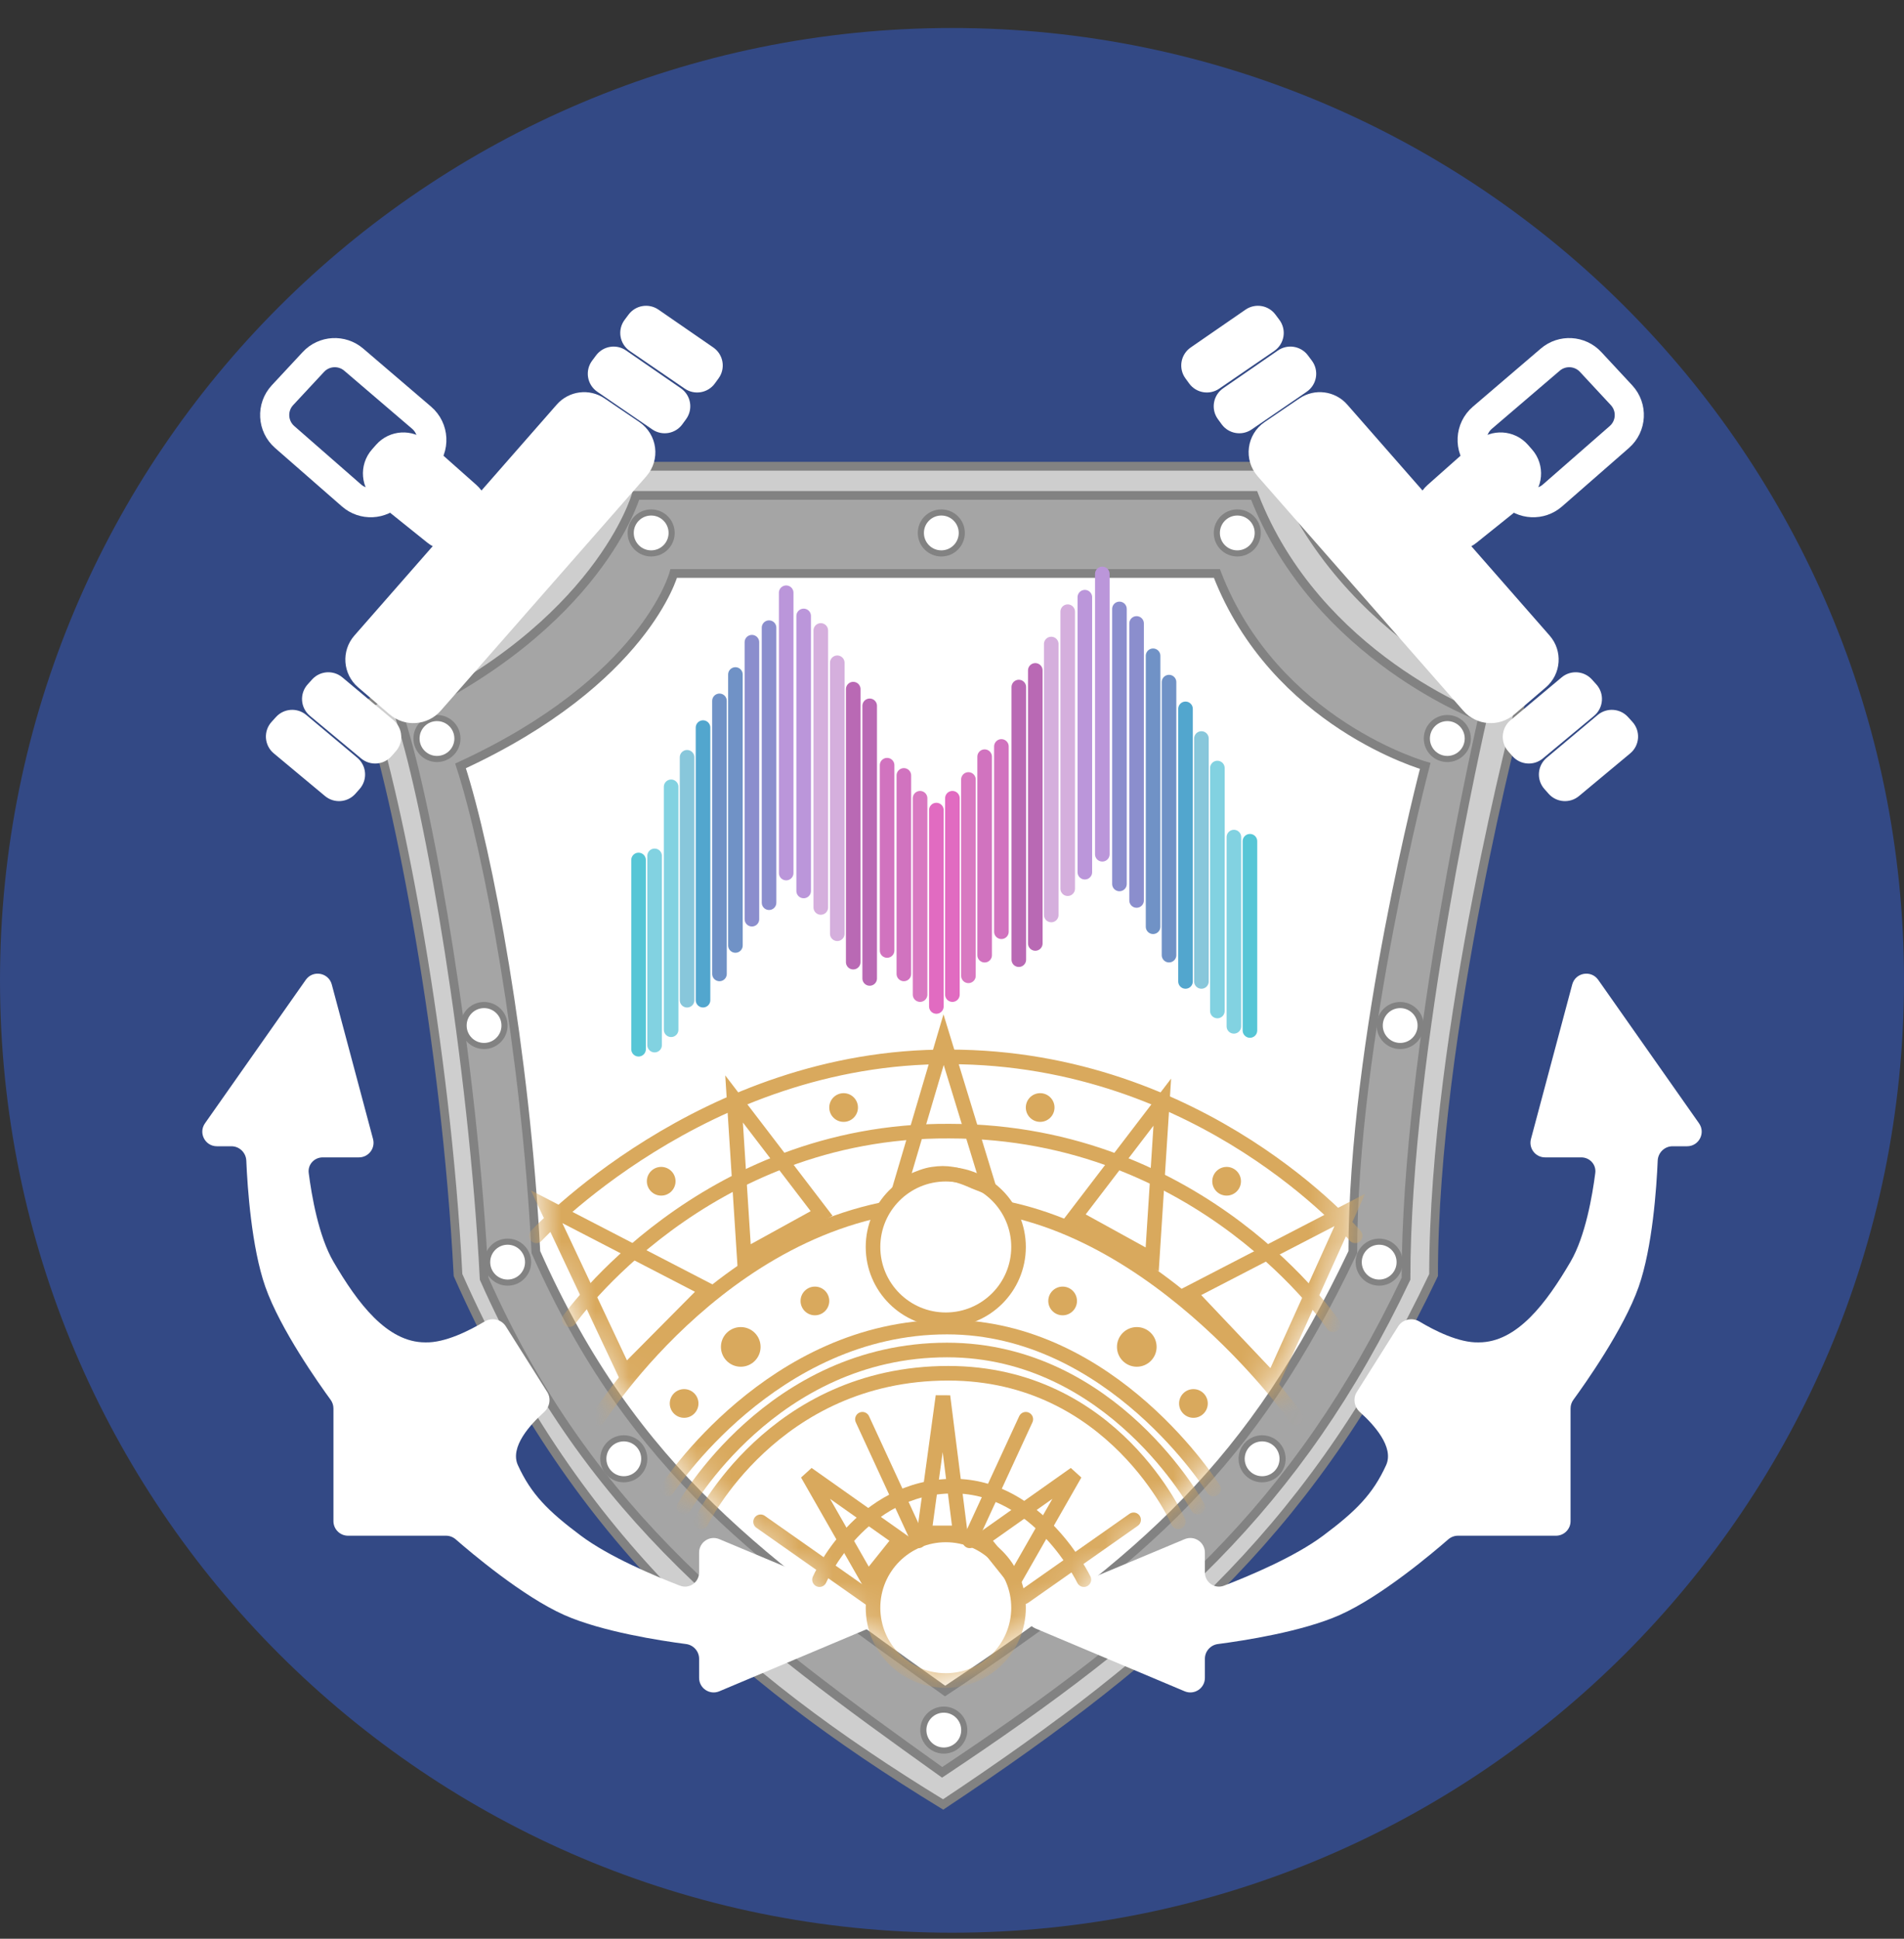
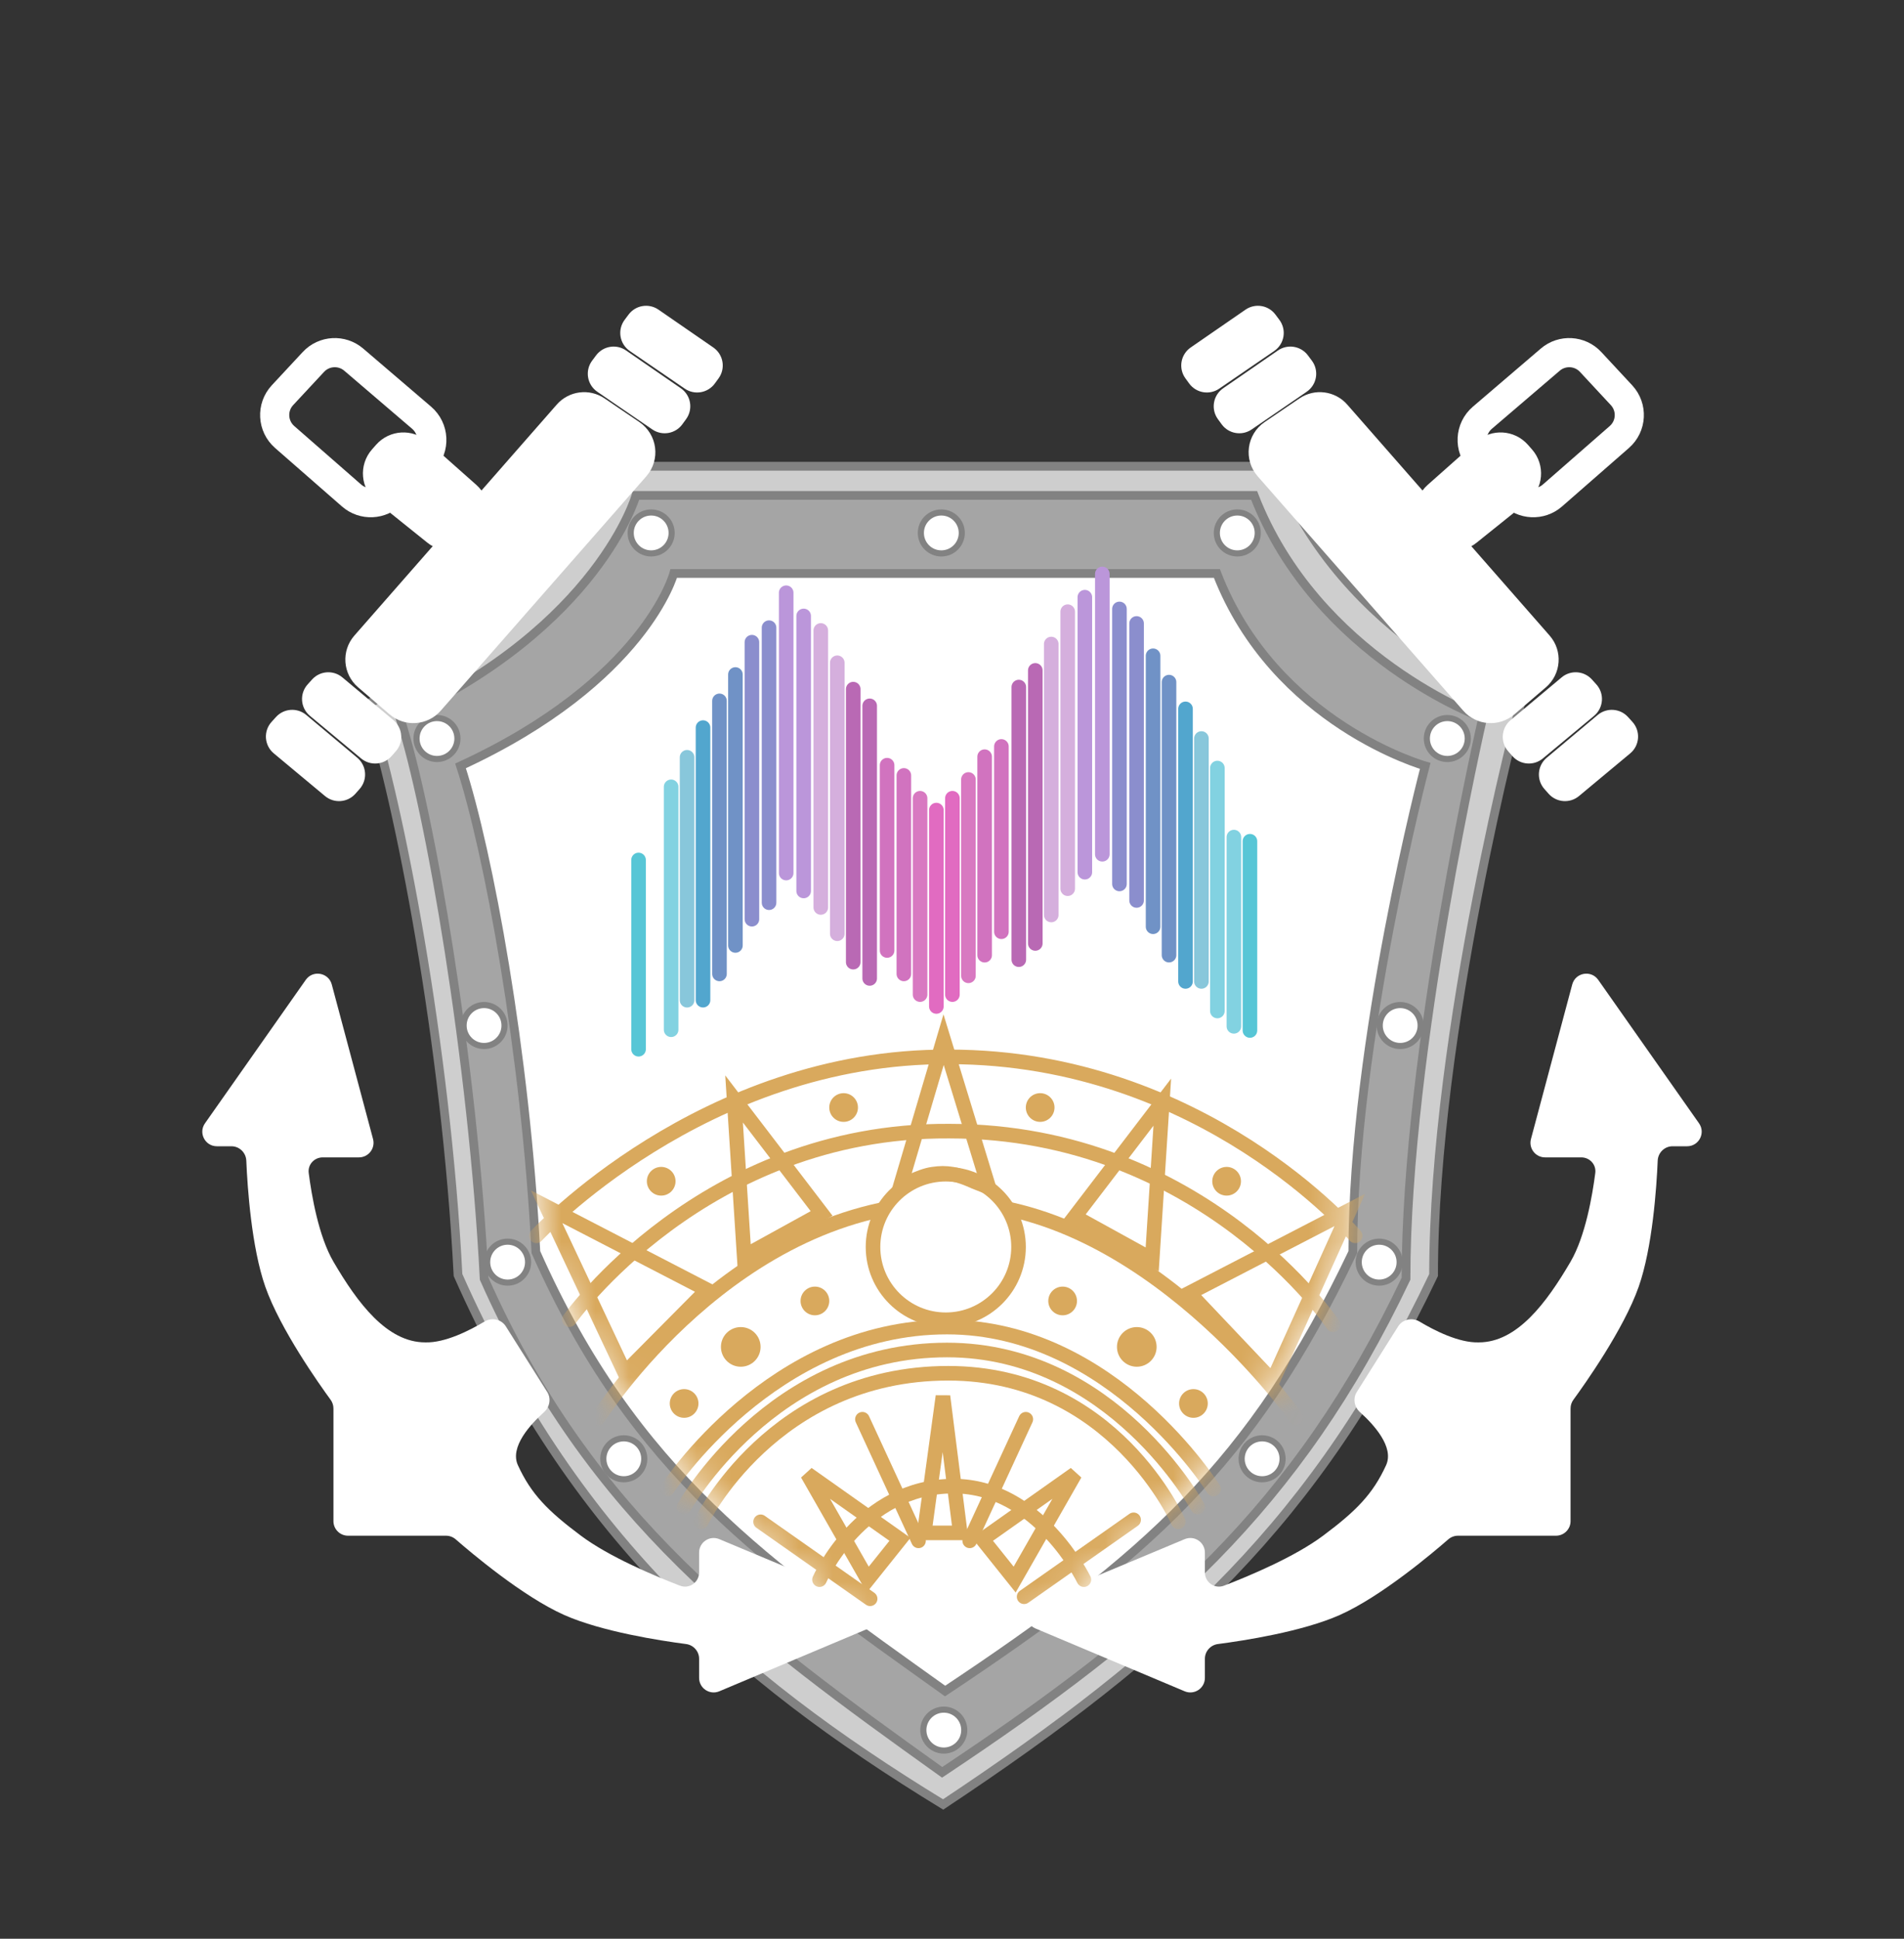
<svg xmlns="http://www.w3.org/2000/svg" width="56" height="57" viewBox="0 0 56 57" fill="none">
  <rect x="0" y="0" width="56" height="57" fill="#333333" stroke="none" />
  <g clip-path="url(#clip0_760_58)">
-     <path d="M56 28.823C56 13.359 43.464 0.823 28 0.823C12.536 0.823 0 13.359 0 28.823C0 44.287 12.536 56.823 28 56.823C43.464 56.823 56 44.287 56 28.823Z" fill="#334985" />
    <path d="M10.798 20.704C17.072 17.814 18.07 13.708 18.07 13.708H37.526C39.493 18.807 44.719 20.704 44.719 20.704C44.719 20.704 42.164 30.307 42.164 37.488C38.731 44.709 34.56 48.518 27.739 53.053C21.5 49.243 16.814 45.026 13.471 37.488C13.12 30.669 11.742 23.596 10.798 20.704Z" fill="#CECECE" stroke="#828282" stroke-width="0.257" />
    <path d="M11.763 21.105C17.625 18.403 18.705 14.566 18.705 14.566H36.886C38.725 19.331 43.608 21.105 43.608 21.105C43.608 21.105 41.353 30.885 41.353 37.596C38.145 44.343 34.083 47.87 27.71 52.108C22.061 48.067 17.364 44.64 14.24 37.596C13.912 31.224 12.645 23.806 11.763 21.105Z" fill="#A5A5A5" stroke="#828282" stroke-width="0.257" />
    <path d="M13.545 22.518C18.979 20.014 19.816 16.861 19.816 16.861H35.791C37.495 21.279 41.918 22.518 41.918 22.518C41.918 22.518 39.789 30.592 39.789 36.813C36.815 43.069 33.705 45.789 27.797 49.718C22.56 45.972 18.657 43.343 15.761 36.813C15.457 30.906 14.362 25.023 13.545 22.518Z" fill="white" stroke="#828282" stroke-width="0.257" />
    <circle cx="19.152" cy="15.669" r="0.602" fill="white" stroke="#828282" stroke-width="0.18" />
    <circle cx="27.686" cy="15.669" r="0.602" fill="white" stroke="#828282" stroke-width="0.18" />
    <circle cx="36.391" cy="15.669" r="0.602" fill="white" stroke="#828282" stroke-width="0.18" />
    <circle cx="42.568" cy="21.713" r="0.602" fill="white" stroke="#828282" stroke-width="0.18" />
    <circle cx="12.852" cy="21.713" r="0.602" fill="white" stroke="#828282" stroke-width="0.18" />
    <circle cx="14.237" cy="30.151" r="0.602" fill="white" stroke="#828282" stroke-width="0.18" />
    <circle cx="41.182" cy="30.151" r="0.602" fill="white" stroke="#828282" stroke-width="0.18" />
    <circle cx="40.564" cy="37.108" r="0.602" fill="white" stroke="#828282" stroke-width="0.18" />
    <circle cx="14.93" cy="37.108" r="0.602" fill="white" stroke="#828282" stroke-width="0.18" />
    <circle cx="18.347" cy="42.89" r="0.602" fill="white" stroke="#828282" stroke-width="0.18" />
    <circle cx="37.121" cy="42.89" r="0.602" fill="white" stroke="#828282" stroke-width="0.18" />
    <circle cx="32.36" cy="47.646" r="0.602" fill="white" stroke="#828282" stroke-width="0.18" />
    <circle cx="23.142" cy="47.646" r="0.602" fill="white" stroke="#828282" stroke-width="0.18" />
    <circle cx="27.759" cy="50.866" r="0.602" fill="white" stroke="#828282" stroke-width="0.18" />
    <path d="M10.403 10.573L12.401 12.282C12.774 12.602 12.804 13.169 12.465 13.524L11.525 14.513C11.209 14.846 10.686 14.87 10.34 14.568L8.372 12.848C8.008 12.53 7.979 11.973 8.308 11.619L9.218 10.641C9.531 10.305 10.053 10.275 10.403 10.573Z" stroke="white" stroke-width="0.857" />
    <path d="M12.434 13.145L13.868 14.417C14.221 14.731 14.254 15.272 13.94 15.627L13.885 15.689C13.582 16.032 13.063 16.076 12.707 15.79L11.21 14.589C10.828 14.283 10.779 13.72 11.104 13.353L11.223 13.218C11.537 12.863 12.079 12.83 12.434 13.145Z" fill="white" stroke="white" stroke-width="0.429" />
    <path d="M11.598 20.839L10.67 20.043C10.309 19.732 10.27 19.186 10.584 18.828L16.536 12.037C16.821 11.711 17.304 11.649 17.662 11.892L18.685 12.587C19.112 12.877 19.188 13.474 18.848 13.862L12.801 20.754C12.491 21.108 11.954 21.145 11.598 20.839Z" fill="white" stroke="white" stroke-width="0.429" />
    <path d="M17.705 10.575L17.589 10.73C17.442 10.925 17.487 11.203 17.689 11.341L19.307 12.449C19.498 12.58 19.758 12.536 19.895 12.349L20.005 12.198C20.148 12.003 20.102 11.729 19.903 11.592L18.291 10.48C18.102 10.35 17.843 10.392 17.705 10.575Z" fill="white" stroke="white" stroke-width="0.429" />
    <path d="M8.277 21.224L8.147 21.367C7.982 21.548 8.002 21.829 8.19 21.985L9.697 23.24C9.875 23.388 10.138 23.368 10.292 23.195L10.416 23.055C10.576 22.874 10.555 22.597 10.37 22.442L8.869 21.184C8.693 21.037 8.432 21.054 8.277 21.224Z" fill="white" stroke="white" stroke-width="0.429" />
    <path d="M18.66 9.376L18.544 9.531C18.397 9.726 18.442 10.004 18.644 10.142L20.262 11.25C20.453 11.381 20.713 11.336 20.85 11.15L20.96 10.999C21.103 10.804 21.056 10.53 20.858 10.393L19.246 9.281C19.057 9.15 18.798 9.192 18.66 9.376Z" fill="white" stroke="white" stroke-width="0.429" />
    <path d="M9.34 20.119L9.21 20.263C9.045 20.443 9.064 20.724 9.252 20.881L10.759 22.135C10.937 22.283 11.201 22.263 11.354 22.09L11.478 21.95C11.639 21.77 11.618 21.492 11.433 21.337L9.932 20.08C9.756 19.932 9.495 19.95 9.34 20.119Z" fill="white" stroke="white" stroke-width="0.429" />
    <path d="M39.905 40.927L41.124 38.994C41.256 38.785 41.538 38.728 41.75 38.855C42.185 39.116 42.911 39.486 43.494 39.467C44.621 39.467 45.484 38.306 46.193 37.095C46.63 36.348 46.836 35.142 46.92 34.487C46.952 34.239 46.757 34.028 46.507 34.028H45.443C45.161 34.028 44.956 33.761 45.028 33.489L46.242 28.944C46.336 28.593 46.798 28.511 47.007 28.809L49.971 33.026C50.171 33.31 49.968 33.701 49.621 33.701H49.192C48.958 33.701 48.766 33.889 48.756 34.123C48.722 34.922 48.602 36.675 48.197 37.831C47.756 39.086 46.6 40.711 46.278 41.152C46.222 41.227 46.193 41.316 46.193 41.41V44.722C46.193 44.959 46.001 45.151 45.764 45.151H42.882C42.776 45.151 42.674 45.19 42.594 45.26C42.155 45.643 40.629 46.937 39.405 47.482C38.301 47.972 36.582 48.237 35.822 48.336C35.604 48.364 35.438 48.549 35.438 48.769V49.331C35.438 49.637 35.126 49.844 34.843 49.725L30.455 47.878C30.105 47.73 30.106 47.234 30.456 47.087L34.844 45.252C35.127 45.134 35.438 45.341 35.438 45.647V46.228C35.438 46.522 35.726 46.726 36.001 46.62C36.752 46.331 38.084 45.771 38.914 45.151C39.882 44.428 40.377 43.931 40.767 43.079C41.013 42.543 40.399 41.877 40.001 41.52C39.832 41.37 39.785 41.118 39.905 40.927Z" fill="white" />
    <path d="M45.597 10.573L43.599 12.282C43.225 12.602 43.196 13.169 43.535 13.524L44.474 14.513C44.791 14.846 45.314 14.87 45.66 14.568L47.628 12.848C47.992 12.53 48.021 11.973 47.691 11.619L46.782 10.641C46.469 10.305 45.946 10.275 45.597 10.573Z" stroke="white" stroke-width="0.857" />
    <path d="M43.566 13.145L42.132 14.417C41.779 14.731 41.746 15.272 42.059 15.627L42.115 15.689C42.418 16.032 42.937 16.076 43.293 15.79L44.79 14.589C45.172 14.283 45.221 13.72 44.896 13.353L44.777 13.218C44.463 12.863 43.92 12.83 43.566 13.145Z" fill="white" stroke="white" stroke-width="0.429" />
    <path d="M44.402 20.839L45.33 20.043C45.691 19.732 45.73 19.186 45.416 18.828L39.464 12.037C39.179 11.711 38.696 11.649 38.338 11.892L37.315 12.587C36.888 12.877 36.812 13.474 37.152 13.862L43.199 20.754C43.509 21.108 44.045 21.145 44.402 20.839Z" fill="white" stroke="white" stroke-width="0.429" />
    <path d="M38.295 10.575L38.411 10.73C38.558 10.925 38.513 11.203 38.311 11.341L36.693 12.449C36.502 12.58 36.242 12.536 36.105 12.349L35.995 12.198C35.852 12.003 35.898 11.729 36.097 11.592L37.709 10.48C37.898 10.35 38.157 10.392 38.295 10.575Z" fill="white" stroke="white" stroke-width="0.429" />
    <path d="M47.723 21.224L47.853 21.367C48.017 21.548 47.998 21.829 47.81 21.985L46.303 23.24C46.125 23.388 45.862 23.368 45.708 23.195L45.584 23.055C45.424 22.874 45.444 22.597 45.63 22.442L47.13 21.184C47.307 21.037 47.568 21.054 47.723 21.224Z" fill="white" stroke="white" stroke-width="0.429" />
    <path d="M37.34 9.376L37.456 9.531C37.603 9.726 37.558 10.004 37.356 10.142L35.738 11.25C35.547 11.381 35.287 11.336 35.15 11.15L35.04 10.999C34.897 10.804 34.944 10.53 35.142 10.393L36.754 9.281C36.943 9.15 37.202 9.192 37.34 9.376Z" fill="white" stroke="white" stroke-width="0.429" />
    <path d="M46.66 20.119L46.79 20.263C46.955 20.443 46.935 20.724 46.748 20.881L45.24 22.135C45.062 22.283 44.799 22.263 44.646 22.09L44.522 21.95C44.361 21.77 44.382 21.492 44.567 21.337L46.068 20.08C46.244 19.932 46.505 19.95 46.66 20.119Z" fill="white" stroke="white" stroke-width="0.429" />
    <path d="M16.095 40.927L14.876 38.994C14.744 38.785 14.462 38.728 14.25 38.855C13.814 39.116 13.089 39.486 12.506 39.467C11.379 39.467 10.515 38.306 9.807 37.095C9.37 36.348 9.164 35.142 9.08 34.487C9.048 34.239 9.243 34.028 9.493 34.028H10.557C10.839 34.028 11.044 33.761 10.972 33.489L9.758 28.944C9.664 28.593 9.202 28.511 8.993 28.809L6.029 33.026C5.829 33.31 6.032 33.701 6.379 33.701H6.808C7.042 33.701 7.234 33.889 7.244 34.123C7.278 34.922 7.398 36.675 7.803 37.831C8.244 39.086 9.4 40.711 9.722 41.152C9.777 41.227 9.807 41.316 9.807 41.41V44.722C9.807 44.959 9.999 45.151 10.236 45.151H13.118C13.224 45.151 13.326 45.19 13.406 45.26C13.845 45.643 15.371 46.937 16.595 47.482C17.699 47.972 19.418 48.237 20.178 48.336C20.396 48.364 20.562 48.549 20.562 48.769V49.331C20.562 49.637 20.874 49.844 21.157 49.725L25.544 47.878C25.895 47.73 25.894 47.234 25.544 47.087L21.156 45.252C20.873 45.134 20.562 45.341 20.562 45.647V46.228C20.562 46.522 20.274 46.726 19.999 46.62C19.248 46.331 17.916 45.771 17.086 45.151C16.118 44.428 15.623 43.931 15.233 43.079C14.986 42.543 15.601 41.877 15.999 41.52C16.168 41.37 16.215 41.118 16.095 40.927Z" fill="white" />
    <mask id="mask0_760_58" style="mask-type:alpha" maskUnits="userSpaceOnUse" x="13" y="16" width="29" height="34">
      <path d="M13.545 22.484C18.979 19.995 19.816 16.861 19.816 16.861H35.791C37.495 21.252 41.918 22.484 41.918 22.484C41.918 22.484 39.651 30.61 39.651 36.793C36.677 43.011 33.683 45.651 27.774 49.557C22.538 45.833 18.797 43.26 15.901 36.769C15.597 30.898 14.362 24.973 13.545 22.484Z" fill="white" />
    </mask>
    <g mask="url(#mask0_760_58)">
      <path d="M15.774 36.334C15.774 36.334 20.677 31.03 27.915 31.073C35.39 31.073 39.859 36.334 39.859 36.334" stroke="#D9A95D" stroke-width="0.429" stroke-linecap="round" />
      <path d="M16.743 38.8C16.743 38.8 20.677 33.212 27.915 33.256C35.39 33.256 39.212 38.947 39.212 38.947" stroke="#D9A95D" stroke-width="0.429" stroke-linecap="round" />
      <path d="M17.597 41.686C17.597 41.686 21.573 35.359 27.916 35.358C33.676 35.358 38.123 41.686 38.123 41.686" stroke="#D9A95D" stroke-width="0.429" stroke-linecap="round" />
      <path d="M18.376 40.364L16.076 35.479L20.798 37.923L18.376 40.364Z" stroke="#D9A95D" stroke-width="0.429" stroke-linecap="round" />
      <path d="M21.59 32.31L21.887 36.932L24.165 35.677L21.59 32.31Z" stroke="#D9A95D" stroke-width="0.429" stroke-linecap="round" />
      <path d="M37.429 40.604L39.7 35.574L34.978 38.017L37.429 40.604Z" stroke="#D9A95D" stroke-width="0.429" stroke-linecap="round" />
      <path d="M34.185 32.404L33.888 37.027L31.61 35.772L34.185 32.404Z" stroke="#D9A95D" stroke-width="0.429" stroke-linecap="round" />
      <circle cx="27.817" cy="36.662" r="2.14" fill="white" stroke="#D9A95D" stroke-width="0.429" />
-       <circle cx="27.817" cy="47.268" r="2.14" stroke="#D9A95D" stroke-width="0.429" />
      <path d="M26.469 34.908L27.753 30.567L29.082 34.908L28.66 34.742C28.66 34.742 28.279 34.562 28.017 34.522C27.79 34.487 27.657 34.49 27.429 34.522C27.029 34.577 26.469 34.908 26.469 34.908Z" stroke="#D9A95D" stroke-width="0.429" stroke-linecap="round" />
      <path d="M31.618 43.334L28.896 45.257L29.843 46.441L31.618 43.334Z" stroke="#D9A95D" stroke-width="0.429" stroke-linecap="round" />
      <path d="M23.747 43.334L26.469 45.257L25.522 46.441L23.747 43.334Z" stroke="#D9A95D" stroke-width="0.429" stroke-linecap="round" />
      <path d="M20.622 44.743C20.622 44.743 22.734 40.375 27.89 40.375C32.759 40.375 34.656 44.743 34.656 44.743" stroke="#D9A95D" stroke-width="0.429" stroke-linecap="round" />
      <path d="M24.103 46.443C24.103 46.443 25.302 43.693 28.051 43.693C30.547 43.693 31.879 46.443 31.879 46.443" stroke="#D9A95D" stroke-width="0.429" stroke-linecap="round" />
      <path d="M20.12 44.31C20.12 44.31 22.698 39.691 27.854 39.691C32.723 39.691 35.229 44.31 35.229 44.31" stroke="#D9A95D" stroke-width="0.429" stroke-linecap="round" />
      <path d="M19.625 43.779C19.625 43.779 22.698 39.016 27.854 39.017C32.723 39.017 35.692 43.779 35.692 43.779" stroke="#D9A95D" stroke-width="0.429" stroke-linecap="round" />
      <path d="M27.734 41.05L27.184 45.068H28.242L27.734 41.05Z" stroke="#D9A95D" stroke-width="0.429" stroke-linecap="round" />
      <path d="M25.365 41.727L27.015 45.302" stroke="#D9A95D" stroke-width="0.429" stroke-linecap="round" />
      <path d="M30.171 41.727L28.521 45.302" stroke="#D9A95D" stroke-width="0.429" stroke-linecap="round" />
      <path d="M33.342 44.684L30.121 46.946" stroke="#D9A95D" stroke-width="0.429" stroke-linecap="round" />
      <path d="M22.37 44.742L25.592 47.005" stroke="#D9A95D" stroke-width="0.429" stroke-linecap="round" />
      <circle cx="19.447" cy="34.73" r="0.422" fill="#D9A95D" />
      <circle cx="20.121" cy="41.263" r="0.422" fill="#D9A95D" />
      <circle cx="0.422" cy="0.422" r="0.422" transform="matrix(-1 0 0 1 35.523 40.841)" fill="#D9A95D" />
      <circle cx="23.968" cy="38.249" r="0.422" fill="#D9A95D" />
      <circle cx="0.422" cy="0.422" r="0.422" transform="matrix(-1 0 0 1 31.676 37.827)" fill="#D9A95D" />
      <circle cx="21.787" cy="39.6" r="0.583" fill="#D9A95D" />
      <circle cx="0.583" cy="0.583" r="0.583" transform="matrix(-1 0 0 1 34.018 39.017)" fill="#D9A95D" />
      <circle cx="24.812" cy="32.562" r="0.422" fill="#D9A95D" />
      <circle cx="30.593" cy="32.562" r="0.422" fill="#D9A95D" />
      <circle cx="36.077" cy="34.73" r="0.422" fill="#D9A95D" />
    </g>
    <path d="M18.781 25.284V30.848" stroke="#57C6D6" stroke-width="0.429" stroke-linecap="round" />
    <path d="M36.763 24.733V30.297" stroke="#57C6D6" stroke-width="0.429" stroke-linecap="round" />
-     <path d="M19.253 25.163V30.727" stroke="#82D2E1" stroke-width="0.429" stroke-linecap="round" />
    <path d="M36.291 24.611V30.175" stroke="#82D2E1" stroke-width="0.429" stroke-linecap="round" />
    <path d="M19.739 23.133L19.739 30.275" stroke="#82D2E1" stroke-width="0.429" stroke-linecap="round" />
    <path d="M35.805 22.581L35.805 29.724" stroke="#82D2E1" stroke-width="0.429" stroke-linecap="round" />
    <path d="M20.208 22.265L20.208 29.407" stroke="#88C7DB" stroke-width="0.429" stroke-linecap="round" />
    <path d="M35.336 21.713L35.336 28.855" stroke="#88C7DB" stroke-width="0.429" stroke-linecap="round" />
    <path d="M20.677 21.392L20.677 29.406" stroke="#52A6CE" stroke-width="0.429" stroke-linecap="round" />
    <path d="M34.868 20.841L34.868 28.855" stroke="#52A6CE" stroke-width="0.429" stroke-linecap="round" />
    <path d="M25.579 20.752L25.579 28.767" stroke="#B969B4" stroke-width="0.429" stroke-linecap="round" />
    <path d="M29.965 20.2L29.965 28.215" stroke="#B969B4" stroke-width="0.429" stroke-linecap="round" />
    <path d="M26.091 22.497L26.091 27.945" stroke="#D173BF" stroke-width="0.429" stroke-linecap="round" />
    <path d="M29.453 21.946L29.453 27.394" stroke="#D173BF" stroke-width="0.429" stroke-linecap="round" />
    <path d="M26.584 22.798L26.584 28.634" stroke="#D173BF" stroke-width="0.429" stroke-linecap="round" />
    <path d="M28.96 22.247L28.96 28.083" stroke="#D173BF" stroke-width="0.429" stroke-linecap="round" />
    <path d="M27.061 23.469L27.061 29.242" stroke="#D879C1" stroke-width="0.429" stroke-linecap="round" />
    <path d="M28.483 22.917L28.483 28.69" stroke="#D879C1" stroke-width="0.429" stroke-linecap="round" />
    <path d="M28.012 23.469L28.012 29.242" stroke="#E16BC1" stroke-width="0.429" stroke-linecap="round" />
    <path d="M27.54 23.817L27.54 29.591" stroke="#E16BC1" stroke-width="0.429" stroke-linecap="round" />
    <path d="M21.63 19.831L21.63 27.797" stroke="#7092C6" stroke-width="0.429" stroke-linecap="round" />
    <path d="M33.914 19.28L33.914 27.247" stroke="#7092C6" stroke-width="0.429" stroke-linecap="round" />
    <path d="M24.626 19.486L24.626 27.453" stroke="#D5AFDD" stroke-width="0.429" stroke-linecap="round" />
    <path d="M30.919 18.935L30.919 26.901" stroke="#D5AFDD" stroke-width="0.429" stroke-linecap="round" />
    <path d="M21.161 20.606L21.161 28.634" stroke="#7092C6" stroke-width="0.429" stroke-linecap="round" />
    <path d="M34.383 20.055L34.383 28.082" stroke="#7092C6" stroke-width="0.429" stroke-linecap="round" />
    <path d="M25.095 20.261L25.095 28.288" stroke="#B969B4" stroke-width="0.429" stroke-linecap="round" />
    <path d="M30.45 19.71L30.45 27.738" stroke="#B969B4" stroke-width="0.429" stroke-linecap="round" />
    <path d="M22.115 18.881L22.115 27.025" stroke="#8B8ECD" stroke-width="0.429" stroke-linecap="round" />
    <path d="M33.429 18.33L33.429 26.474" stroke="#8B8ECD" stroke-width="0.429" stroke-linecap="round" />
    <path d="M24.141 18.536L24.141 26.68" stroke="#D5AFDD" stroke-width="0.429" stroke-linecap="round" />
    <path d="M31.403 17.984L31.403 26.128" stroke="#D5AFDD" stroke-width="0.429" stroke-linecap="round" />
    <path d="M22.619 18.454L22.619 26.54" stroke="#8B8ECD" stroke-width="0.429" stroke-linecap="round" />
    <path d="M32.925 17.903L32.925 25.989" stroke="#8B8ECD" stroke-width="0.429" stroke-linecap="round" />
    <path d="M23.637 18.109L23.637 26.195" stroke="#BB96DA" stroke-width="0.429" stroke-linecap="round" />
    <path d="M31.907 17.558L31.907 25.643" stroke="#BB96DA" stroke-width="0.429" stroke-linecap="round" />
    <path d="M23.123 17.427L23.123 25.668" stroke="#BB96DA" stroke-width="0.429" stroke-linecap="round" />
    <path d="M32.421 16.875L32.421 25.116" stroke="#BB96DA" stroke-width="0.429" stroke-linecap="round" />
  </g>
  <defs>
    <clipPath id="clip0_760_58">
      <rect width="56" height="56" fill="white" transform="translate(0 0.823)" />
    </clipPath>
  </defs>
</svg>